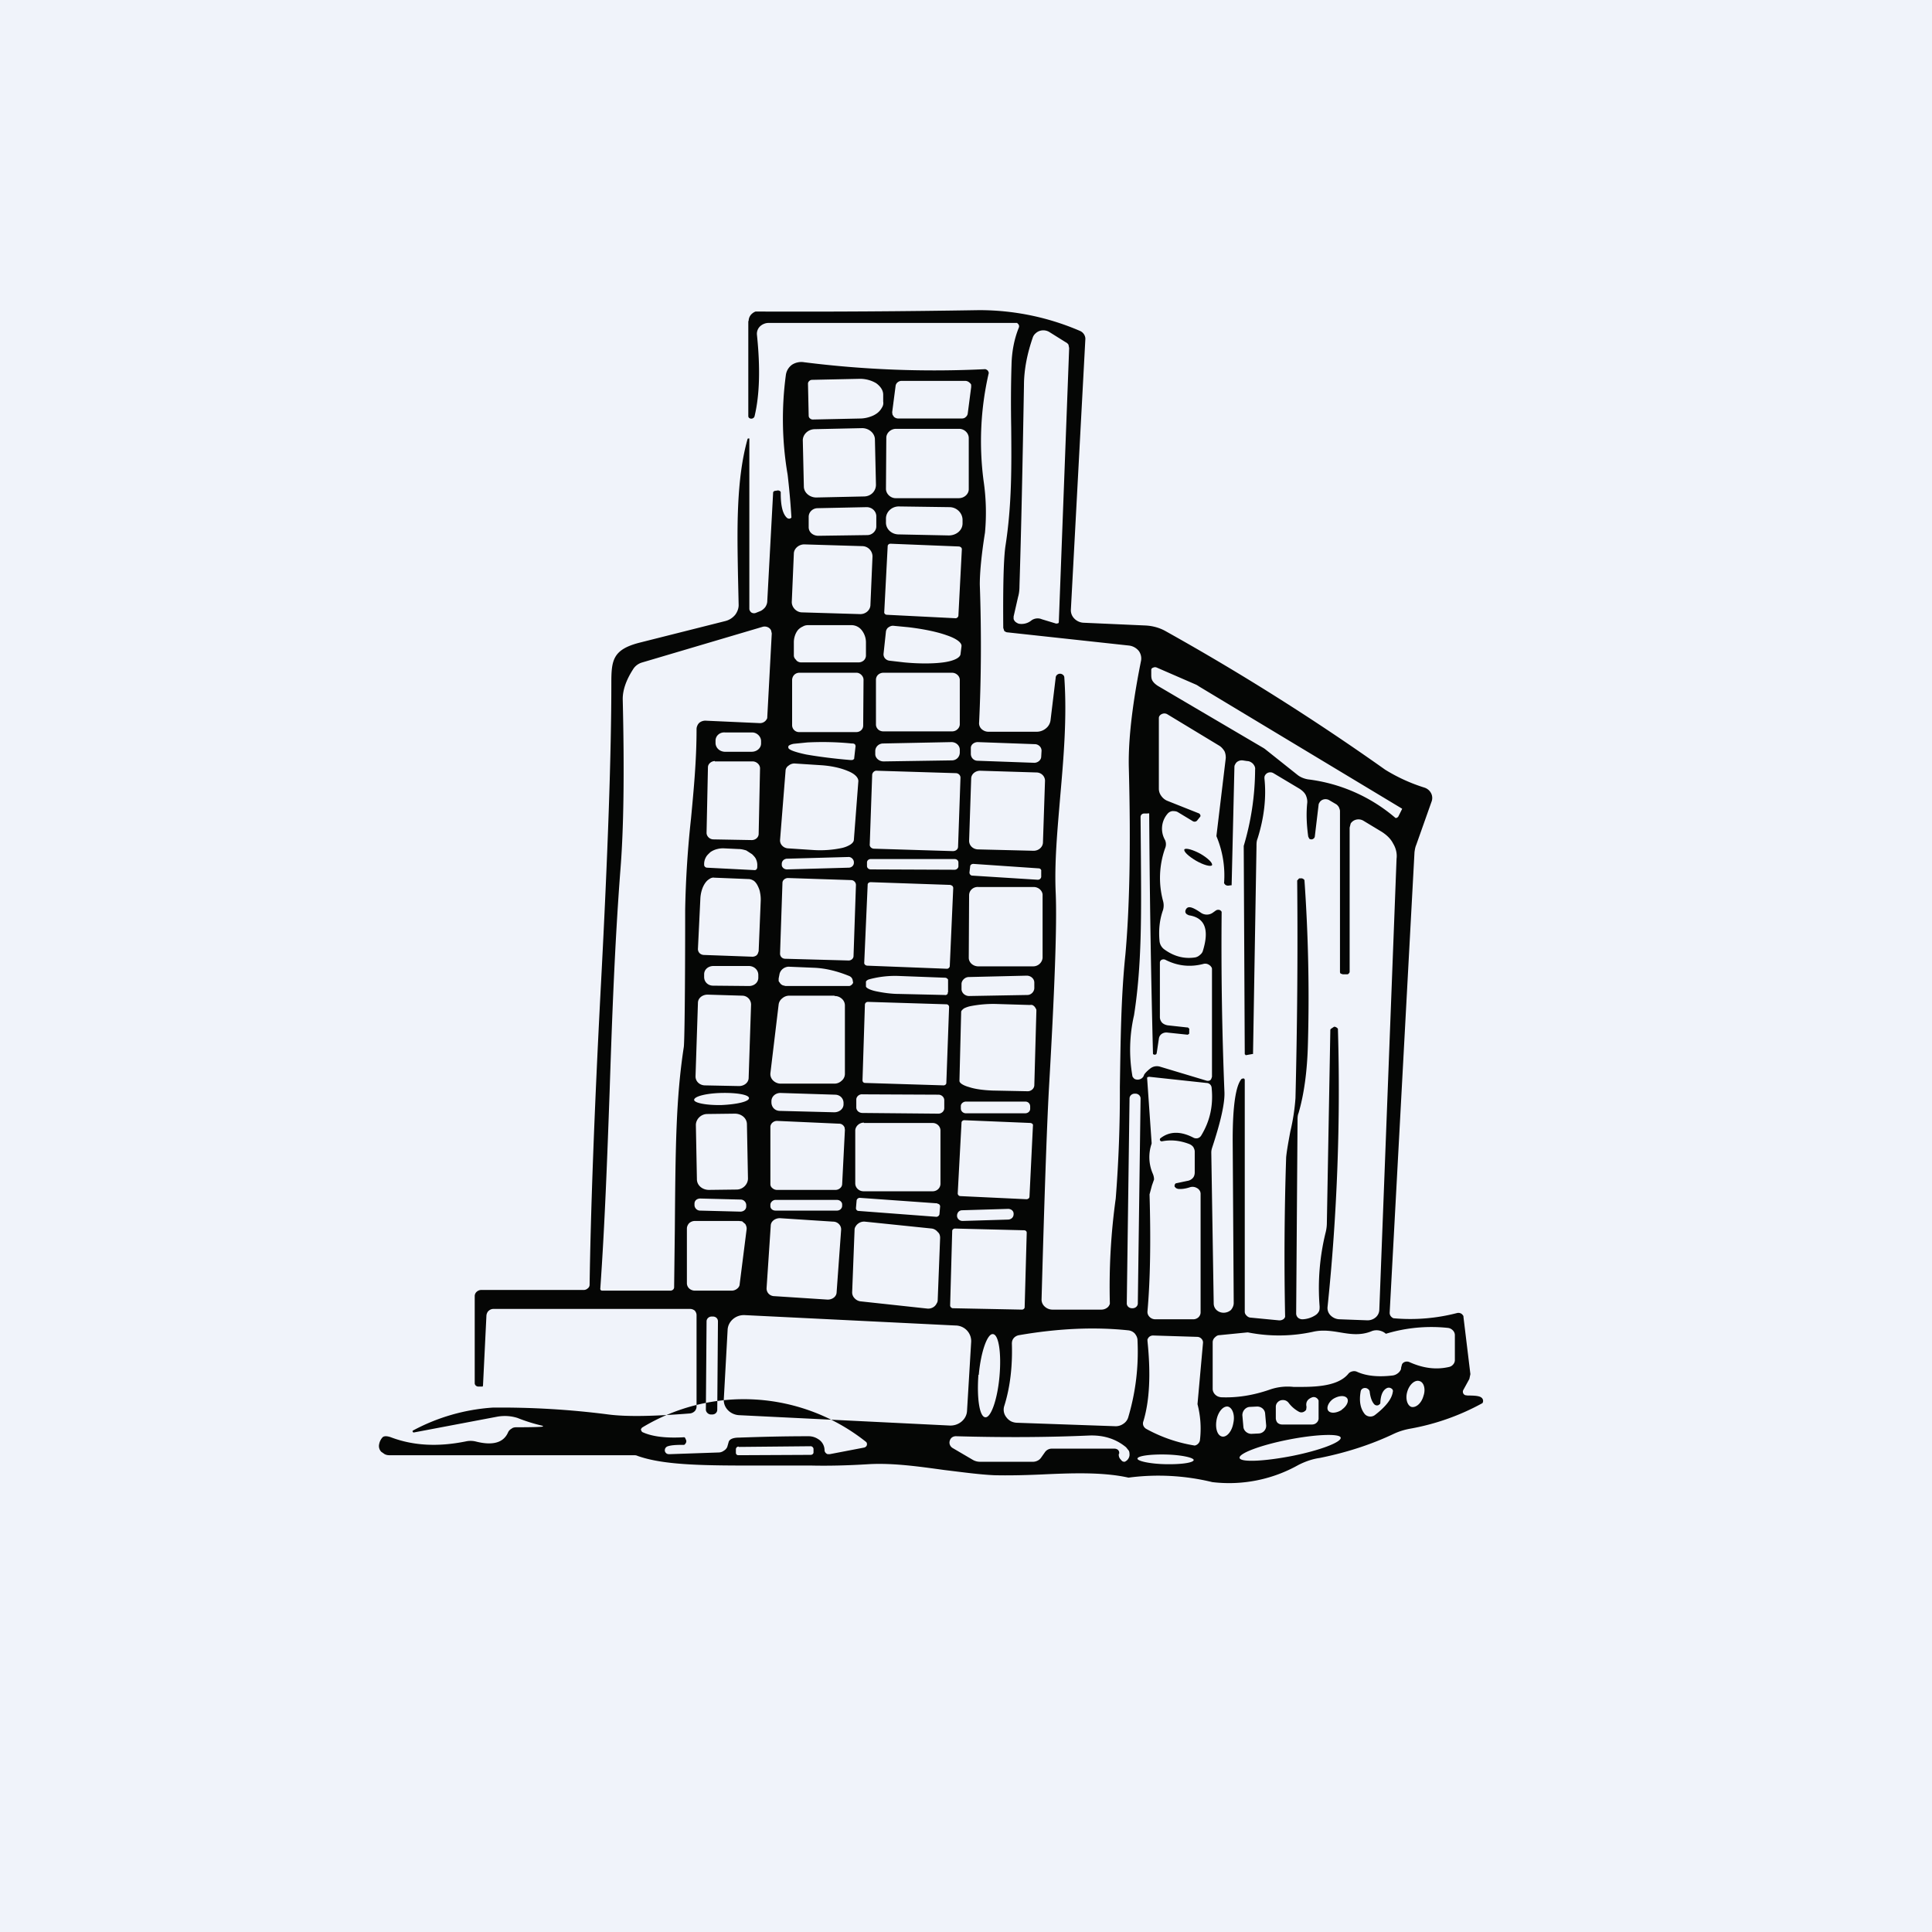
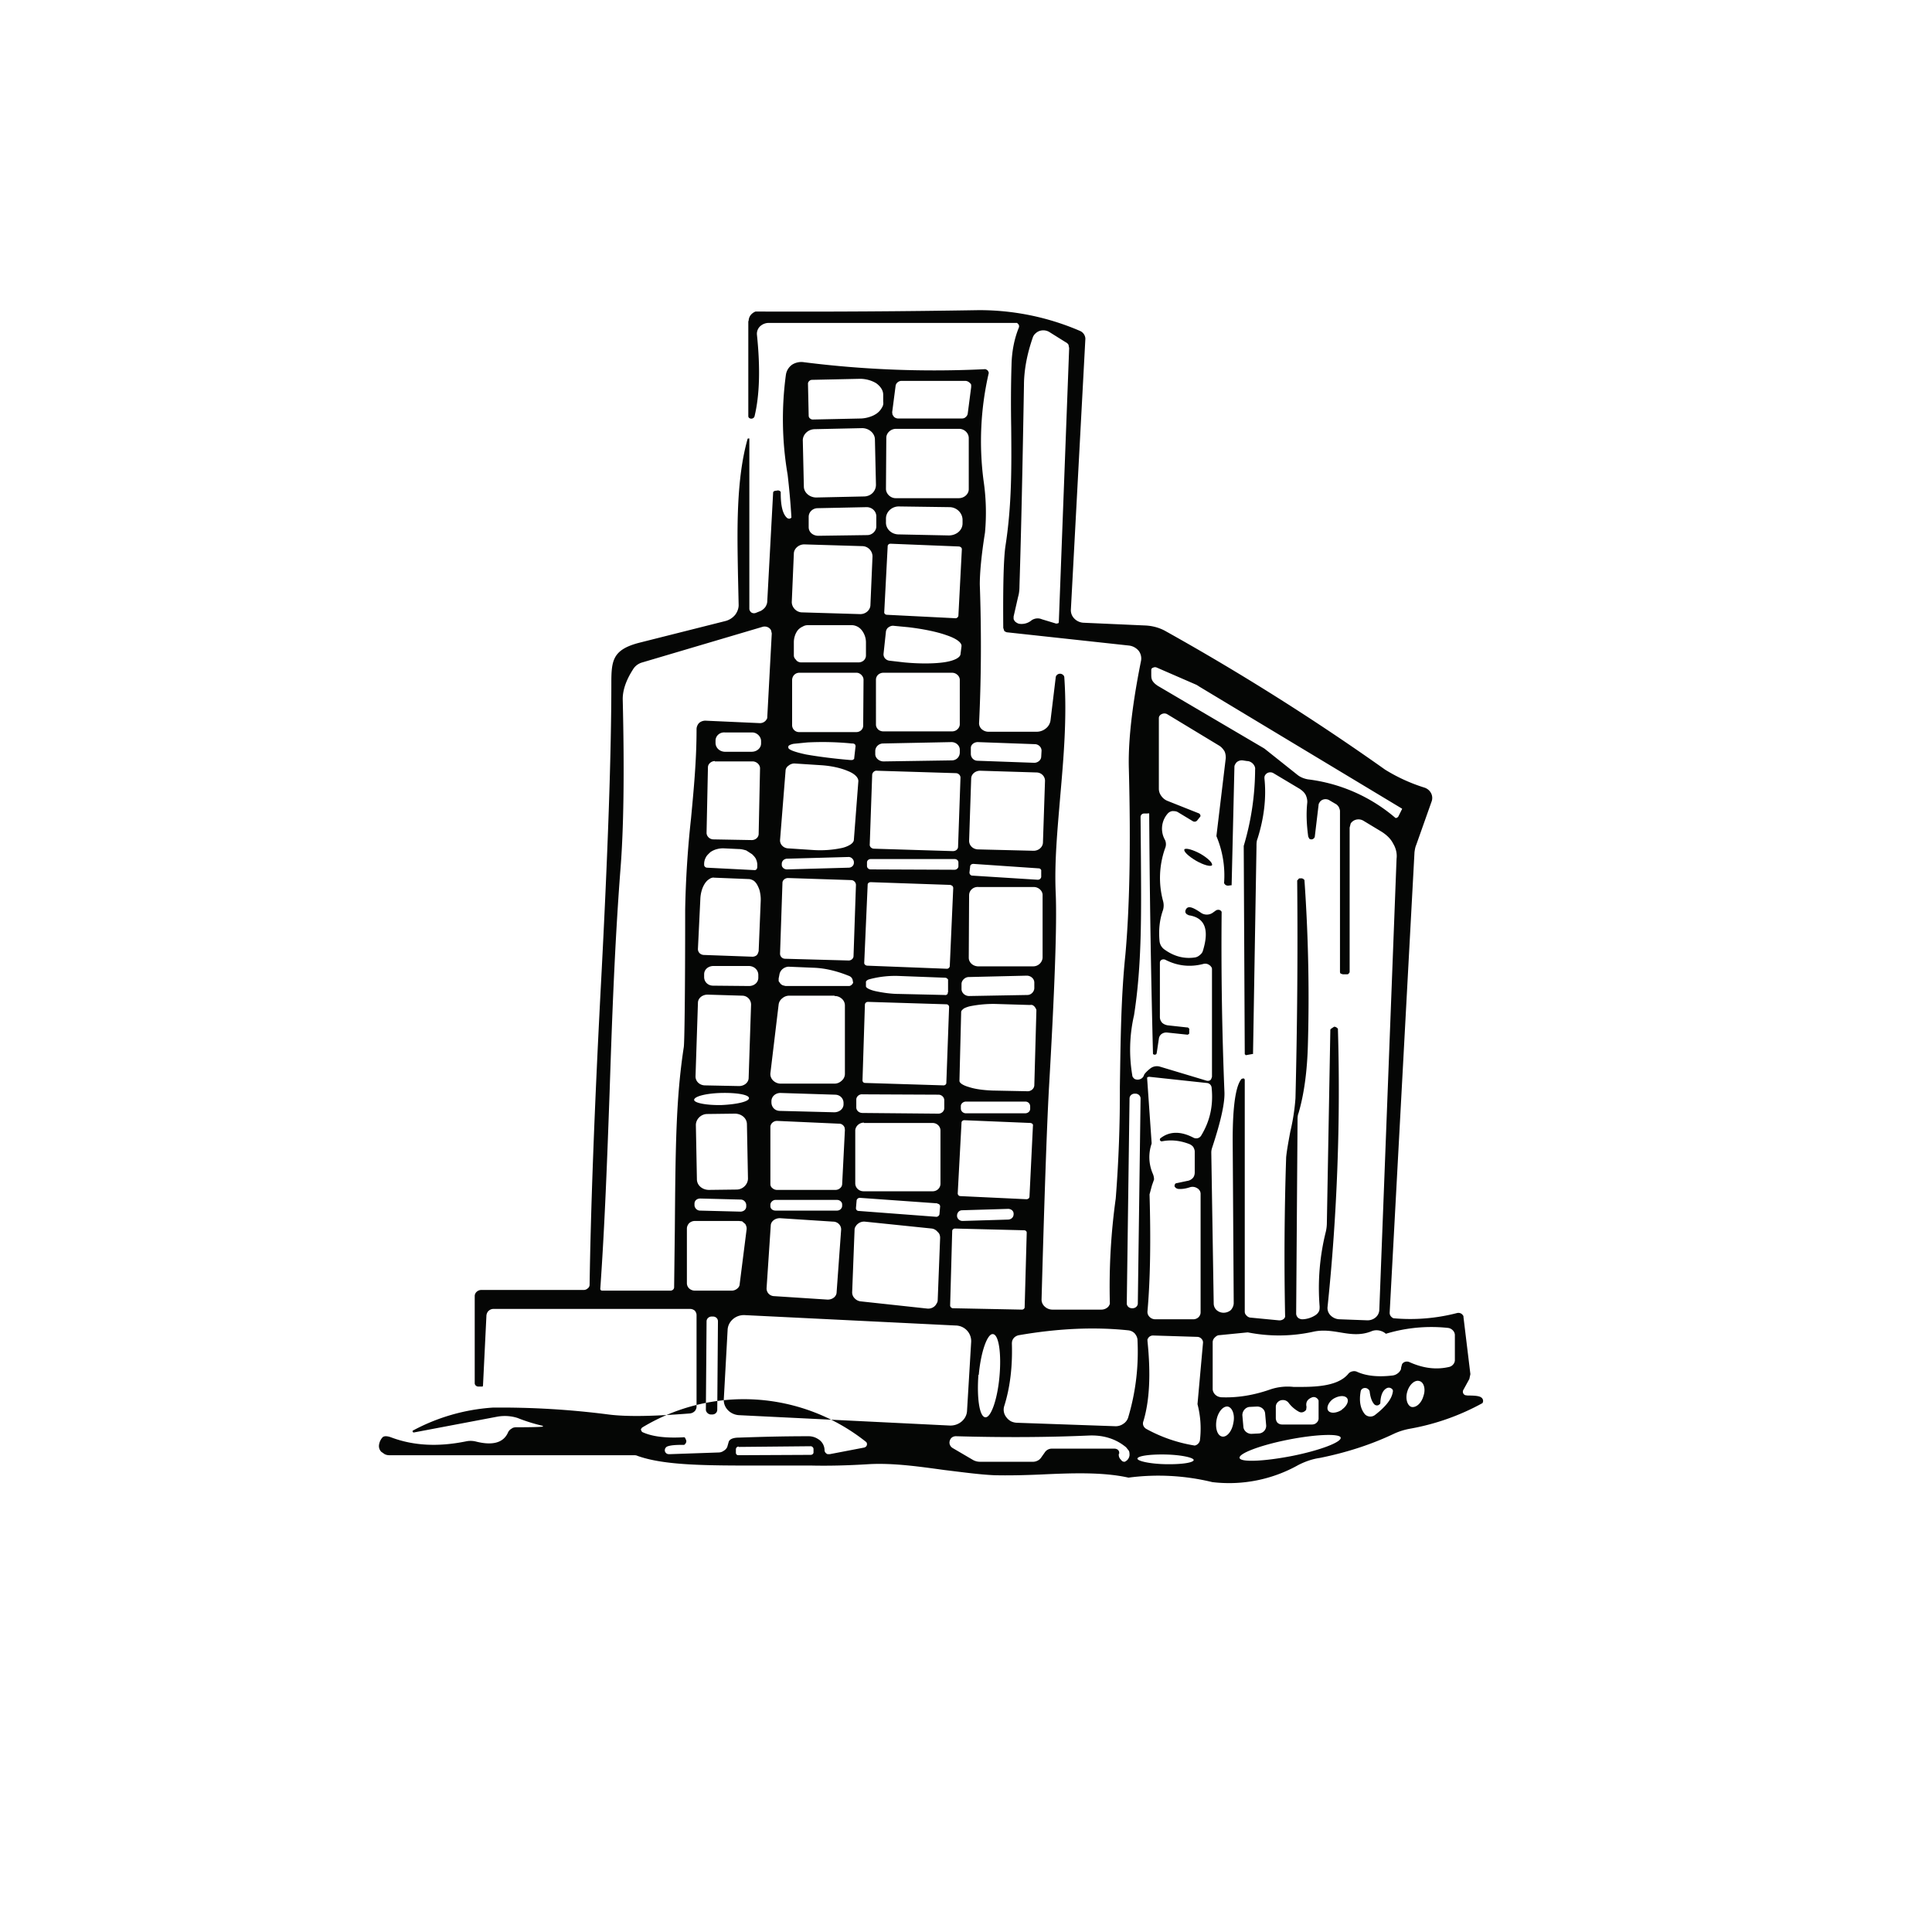
<svg xmlns="http://www.w3.org/2000/svg" width="56" height="56" viewBox="0 0 56 56">
-   <path fill="#F0F3FA" d="M0 0h56v56H0z" />
  <path d="M34.67 24.95c.21.12.42.18.46.13.03-.06-.11-.2-.33-.33-.22-.12-.43-.18-.47-.13-.03.06.12.2.34.33Z" fill="#050605" />
  <path fill-rule="evenodd" d="M21.69 9.31v2.74c0 .02 0 .04.02.06a.1.1 0 0 0 .12.01.09.09 0 0 0 .04-.05c.15-.62.17-1.41.07-2.37a.3.3 0 0 1 .09-.24.37.37 0 0 1 .25-.1H29.48l.04.04a.1.1 0 0 1 .01.1c-.13.32-.2.68-.21 1.06-.02.63-.02 1.23-.01 1.83.01 1.14.02 2.25-.17 3.46-.05.37-.07 1.15-.06 2.35l.03.09c.03.02.06.04.1.04l3.5.38a.43.43 0 0 1 .3.16.37.37 0 0 1 .06.3c-.14.7-.38 2.02-.35 3.1.06 2.28.02 4.07-.1 5.4-.13 1.25-.14 2.57-.16 3.84a39.05 39.05 0 0 1-.12 3.23 18.55 18.55 0 0 0-.17 3.05.24.24 0 0 1-.05.09.28.28 0 0 1-.2.08H30.5a.33.33 0 0 1-.22-.09.27.27 0 0 1-.09-.2c.08-2.9.15-4.92.21-6.05.17-2.93.24-4.84.2-5.74-.04-.89.05-1.82.13-2.78.1-1.14.2-2.3.12-3.46a.1.1 0 0 0-.04-.08.13.13 0 0 0-.17 0 .11.11 0 0 0-.04.08l-.15 1.24a.36.36 0 0 1-.13.23.42.42 0 0 1-.27.1h-1.4a.29.29 0 0 1-.2-.08.23.23 0 0 1-.07-.19c.06-1.25.07-2.59.02-4 0-.32.04-.81.15-1.5a6.3 6.3 0 0 0-.04-1.5 8.79 8.79 0 0 1 .15-3.13.17.17 0 0 0-.03-.07.18.18 0 0 0-.07-.04 30.1 30.1 0 0 1-5.25-.2.5.5 0 0 0-.35.07.44.44 0 0 0-.18.29 9.56 9.56 0 0 0 .05 2.9 22.08 22.08 0 0 1 .11 1.24.09.09 0 0 1-.04.03.1.1 0 0 1-.1-.03c-.12-.12-.17-.36-.17-.7v-.04a.09.09 0 0 0-.03-.03.1.1 0 0 0-.08-.01l-.07.01-.03.02-.01.02-.17 3.15c0 .06-.02.12-.06.18-.04.05-.1.1-.16.12l-.1.04a.15.15 0 0 1-.13 0 .13.13 0 0 1-.05-.05.12.12 0 0 1-.02-.07v-4.93h-.04l-.01.01c-.34 1.2-.3 2.7-.28 3.92l.02.9c0 .1-.04.2-.1.28a.54.54 0 0 1-.28.18l-2.5.63c-.77.2-.81.51-.81 1.17 0 2.02-.1 4.92-.3 8.71-.2 3.79-.3 6.7-.33 8.73 0 .04-.02.08-.05.1a.17.17 0 0 1-.11.05h-2.98a.2.2 0 0 0-.13.05.17.17 0 0 0-.06.12v2.54a.1.1 0 0 0 .03.06.11.11 0 0 0 .07.03h.13l.01-.03.1-2.04c.01-.05.03-.1.07-.13a.2.2 0 0 1 .14-.05H20c.06 0 .1.02.14.05.03.04.05.08.05.13v2.64a.2.2 0 0 1-.05.14.23.23 0 0 1-.15.07c-1.02.08-1.8.1-2.35.03a24.26 24.26 0 0 0-3.36-.2 5.68 5.68 0 0 0-2.32.67v.03l.02.02H12l2.43-.46c.19-.03.38-.02.57.04a4.95 4.95 0 0 0 .74.23l-.01.02c-.02.01-.28.02-.77.02-.04 0-.1.01-.13.04a.23.23 0 0 0-.1.1c-.13.31-.45.4-.95.27a.64.64 0 0 0-.28 0c-.79.16-1.51.13-2.17-.12-.11-.04-.2-.04-.24 0a.4.4 0 0 0-.1.2.24.24 0 0 0 .06.22l.1.07a.3.3 0 0 0 .12.03h7.09c.04 0 .08 0 .12.02.79.28 1.98.28 3.6.28h1.46c.45.01 1 0 1.64-.04.71-.04 1.47.07 2.2.17.5.06 1 .13 1.44.15.4.01.86 0 1.33-.02.87-.04 1.8-.08 2.56.09a6.61 6.61 0 0 1 2.43.13 4.1 4.1 0 0 0 2.5-.5c.2-.1.4-.17.61-.2.8-.16 1.52-.4 2.15-.7.15-.07.31-.12.48-.15a6.82 6.82 0 0 0 2.09-.74.12.12 0 0 0-.03-.16c-.06-.05-.2-.06-.4-.06l-.07-.01a.12.12 0 0 1-.05-.04.11.11 0 0 1 0-.12l.17-.31.03-.14-.2-1.65c0-.02 0-.04-.02-.06a.14.14 0 0 0-.04-.04.16.16 0 0 0-.13-.02 5.4 5.4 0 0 1-1.84.15.18.18 0 0 1-.06-.04.16.16 0 0 1-.05-.12L41 24.7c.01-.07.02-.14.05-.21l.45-1.27a.3.3 0 0 0-.02-.23.33.33 0 0 0-.19-.16 5 5 0 0 1-1.14-.52 69.83 69.83 0 0 0-6.39-4.03c-.17-.09-.36-.14-.56-.15l-1.8-.08a.4.4 0 0 1-.26-.12.34.34 0 0 1-.1-.26l.42-7.85c0-.05-.02-.1-.04-.13a.26.26 0 0 0-.12-.1 7.36 7.36 0 0 0-2.94-.6 313.12 313.12 0 0 1-6.46.04.33.33 0 0 0-.1.06.28.28 0 0 0-.1.21Zm8.94 8.77-.43-.13a.31.31 0 0 0-.3.03.45.45 0 0 1-.36.1.2.2 0 0 1-.07-.03.18.18 0 0 1-.09-.11v-.07l.13-.57c.03-.1.04-.21.04-.32.05-1.56.09-3.5.13-5.8 0-.48.1-.95.26-1.41a.28.28 0 0 1 .08-.11.32.32 0 0 1 .12-.07.34.34 0 0 1 .27.03l.48.3a.2.2 0 0 1 .08.07l.02.1-.3 7.95-.01.02-.02.01h-.03Zm-7.21-6.95a.1.1 0 0 1 .03-.08.12.12 0 0 1 .08-.04l1.4-.03c.17 0 .34.05.47.13.12.09.2.2.2.33v.2c.01.06 0 .12-.04.18a.5.5 0 0 1-.14.16.72.72 0 0 1-.2.1.9.9 0 0 1-.26.05l-1.4.03a.12.12 0 0 1-.08-.03.1.1 0 0 1-.04-.08l-.02-.92Zm2.54.05-.1.77.01.07.04.06a.18.18 0 0 0 .13.05h1.84c.04 0 .08-.01.11-.04a.16.16 0 0 0 .06-.1l.1-.77v-.07a.16.16 0 0 0-.05-.06.18.18 0 0 0-.13-.05h-1.84a.18.18 0 0 0-.11.04.16.16 0 0 0-.06.1Zm-.97 1.23-1.37.03c-.2 0-.36.16-.35.34l.03 1.32c0 .18.17.32.36.32l1.38-.03c.2 0 .35-.15.35-.34l-.03-1.31c0-.18-.17-.33-.37-.33Zm.98.02h1.83c.15 0 .28.12.28.27v1.48c0 .14-.13.26-.29.26h-1.83c-.15 0-.28-.13-.28-.27l.01-1.48c0-.14.13-.26.28-.26Zm-.85 2.27-1.42.03c-.14 0-.26.11-.26.25v.3c0 .15.13.25.28.25l1.42-.02c.14 0 .26-.12.26-.25v-.31c-.01-.14-.13-.25-.28-.25Zm.95-.02 1.45.02c.21 0 .38.17.38.37v.1c0 .2-.18.35-.4.35l-1.45-.03c-.21 0-.38-.16-.37-.36v-.1c0-.2.18-.36.39-.35Zm1.73 1.16-1.99-.08c-.04 0-.08.03-.08.07l-.1 1.92c0 .04.04.07.08.07l1.99.1c.04 0 .08-.04.08-.08l.1-1.92c0-.04-.03-.07-.08-.08Zm-4.47-.06 1.66.05c.17 0 .3.14.3.3l-.06 1.4c0 .16-.15.28-.31.27l-1.67-.05c-.16 0-.3-.14-.3-.3l.06-1.4c0-.15.15-.28.32-.27ZM19.54 37.3a.1.1 0 0 1-.03.08.12.12 0 0 1-.09.03h-1.97a.06.06 0 0 1-.04-.02.05.05 0 0 1-.01-.04c.13-1.84.2-3.76.27-5.7.07-2.14.15-4.3.31-6.4.1-1.21.12-2.88.07-4.99 0-.26.1-.55.3-.86.06-.1.16-.17.27-.2l3.48-1.03a.22.22 0 0 1 .19.03.2.2 0 0 1 .06.07l.02.09-.13 2.42c0 .02 0 .05-.02.07a.19.19 0 0 1-.05.06.22.22 0 0 1-.15.05l-1.55-.07a.28.28 0 0 0-.2.06.24.24 0 0 0-.06.09.23.23 0 0 0-.02.1c0 .89-.08 1.73-.16 2.58a29.1 29.1 0 0 0-.17 2.65c0 2.5-.02 3.84-.04 3.98-.23 1.5-.24 2.92-.26 5.32l-.02 1.63Zm3.54-18.16c.04.04.09.06.14.06h1.67a.23.23 0 0 0 .15-.06.2.2 0 0 0 .06-.14v-.38a.57.57 0 0 0-.12-.35.38.38 0 0 0-.3-.15h-1.25c-.06 0-.11.01-.16.04a.42.42 0 0 0-.14.1.53.53 0 0 0-.09.17.6.6 0 0 0-.03.2V19c0 .05.03.1.07.13Zm2.6-.84c.01-.05.04-.1.08-.12.04-.03.1-.05.15-.04l.42.04c.42.05.82.13 1.1.23.3.1.45.22.44.32l-.03.24c-.02.1-.2.19-.5.23-.3.04-.71.04-1.13 0l-.43-.05a.2.2 0 0 1-.13-.07.18.18 0 0 1-.04-.13l.07-.65Zm14.85 5.37.11-.22v-.01l-5.88-3.54a1.12 1.12 0 0 0-.08-.05l-1.15-.5a.12.12 0 0 0-.1 0 .11.11 0 0 0-.05.03.1.1 0 0 0-.01.05v.12c0 .06 0 .13.04.19s.09.1.15.14l3.06 1.8a.5.5 0 0 1 .07.05l.93.74c.08.06.18.1.29.12a4.78 4.78 0 0 1 2.54 1.12.08.08 0 0 0 .06-.02l.02-.02Zm-15.7-4.17h-1.66c-.11 0-.2.08-.21.2v1.32c0 .11.09.2.2.2h1.66c.11 0 .2-.08.2-.19l.01-1.33c0-.1-.1-.2-.2-.2Zm.56.21V21c0 .05.02.1.06.14.04.04.1.06.16.06h1.98c.06 0 .12-.02.16-.06a.2.2 0 0 0 .07-.14V19.7a.2.2 0 0 0-.07-.14.23.23 0 0 0-.16-.06h-1.98a.23.23 0 0 0-.16.06.2.2 0 0 0-.06.14Zm10.6 11.56c-.17.19-.26.78-.26 1.77l.03 4.73c0 .07-.03.14-.08.2a.32.32 0 0 1-.21.08h-.01a.3.3 0 0 1-.2-.08.26.26 0 0 1-.08-.18l-.07-4.38c0-.06.01-.1.03-.16.25-.76.37-1.3.35-1.62a104.43 104.43 0 0 1-.08-5.2.12.12 0 0 0-.05-.05.13.13 0 0 0-.13.02l-.07.05a.3.3 0 0 1-.36 0c-.19-.13-.31-.18-.38-.14a.12.12 0 0 0-.05.06.1.1 0 0 0-.01.07c0 .02.02.04.04.06l.06.03c.47.07.6.42.4 1.05a.25.25 0 0 1-.08.1.28.28 0 0 1-.13.07c-.31.05-.61-.02-.9-.23a.34.34 0 0 1-.14-.24c-.03-.32 0-.62.1-.9a.48.48 0 0 0 0-.27 2.57 2.57 0 0 1 .06-1.52.3.3 0 0 0 0-.24.66.66 0 0 1 .07-.76.22.22 0 0 1 .14-.08c.05 0 .11 0 .16.03l.43.26a.1.1 0 0 0 .14-.03l.08-.1a.05.05 0 0 0 0-.05l-.01-.02-.02-.02-.93-.37a.4.4 0 0 1-.17-.14.35.35 0 0 1-.07-.2v-2.04c0-.03 0-.05.02-.08a.15.15 0 0 1 .06-.05.17.17 0 0 1 .16 0l1.52.92c.06.04.1.09.14.15.03.06.04.13.04.2l-.27 2.25v.02a2.93 2.93 0 0 1 .22 1.36l.03.04a.13.13 0 0 0 .1.03l.07-.01h.02v-.02l.08-3.4c0-.02 0-.05.02-.08a.21.21 0 0 1 .05-.07.23.23 0 0 1 .17-.05l.13.02c.07 0 .13.04.17.08.04.05.07.1.06.17a7.86 7.86 0 0 1-.33 2.21l.03 6.03v.01h.01l.01.02a.05.05 0 0 0 .04 0l.17-.03a.02.02 0 0 0 .01 0v-.03l.1-5.98c0-.08 0-.16.03-.23.19-.6.26-1.19.2-1.75 0-.03 0-.06.02-.09a.17.17 0 0 1 .06-.06.18.18 0 0 1 .18 0l.77.46c.07.05.13.1.17.18.03.07.05.15.04.23-.03.29-.02.61.03.97l.03.06a.1.1 0 0 0 .12 0 .09.09 0 0 0 .04-.06l.11-.92c0-.03.02-.06.04-.09a.2.2 0 0 1 .08-.06.22.22 0 0 1 .2.02l.17.1c.04.02.07.05.1.1.01.03.03.07.03.11v4.65c0 .02 0 .04.02.06l.06.02h.12c.02 0 .04 0 .05-.02a.07.07 0 0 0 .03-.05v-4.18l.03-.12a.26.26 0 0 1 .1-.09.28.28 0 0 1 .27.01l.53.32c.14.09.26.2.33.34.08.13.12.29.1.44l-.5 13.08a.3.3 0 0 1-.1.21.36.36 0 0 1-.25.09l-.8-.03a.38.38 0 0 1-.26-.11.3.3 0 0 1-.09-.25 60.72 60.72 0 0 0 .3-8.06.1.1 0 0 0-.03-.03.12.12 0 0 0-.08-.03l-.09.06a.07.07 0 0 0-.02.03v.03l-.1 5.55c0 .1-.01.18-.03.27a6.7 6.7 0 0 0-.18 2.17c0 .05 0 .1-.02.14a.29.29 0 0 1-.1.11.74.74 0 0 1-.37.12.2.2 0 0 1-.13-.04.17.17 0 0 1-.06-.12l.04-5.6c0-.07 0-.15.03-.22.16-.55.25-1.21.27-1.98a48.57 48.57 0 0 0-.1-4.77.1.1 0 0 0-.03-.03.1.1 0 0 0-.08-.02h-.04a.1.1 0 0 0-.03.03l-.03.03v.04c.02 2.15 0 4.24-.05 6.27a6 6 0 0 1-.15.97c-.05.27-.1.54-.12.74a86.55 86.55 0 0 0-.03 4.63.18.18 0 0 1-.04.06.2.2 0 0 1-.15.04l-.83-.08a.18.18 0 0 1-.1-.06.15.15 0 0 1-.05-.1V31.3l-.01-.03-.02-.01h-.03l-.02.01ZM21.02 21.23h.78c.14 0 .26.12.26.25v.07c0 .14-.13.24-.27.24H21c-.15-.01-.26-.12-.26-.26v-.06c0-.14.12-.25.27-.24Zm3.74.74c0 .02 0 .03-.02.04a.07.07 0 0 1-.05.02h-.04c-.48-.04-.94-.1-1.28-.16-.33-.07-.52-.14-.52-.2v-.03c0-.03.06-.06.15-.08l.4-.04a8.69 8.69 0 0 1 1.29.03h.04l.05.02.02.05-.04.35Zm.84-.42 1.98-.04c.13 0 .24.1.24.22v.08c0 .13-.1.23-.23.23l-1.98.03c-.13 0-.24-.1-.24-.21v-.09c0-.12.1-.22.23-.22Zm4.4.02-1.66-.06c-.1 0-.2.07-.2.17v.17c0 .1.07.19.18.2l1.66.06c.1 0 .2-.08.2-.18l.01-.17c0-.1-.08-.18-.18-.19Zm-9.28.5h1.11c.11.01.2.1.2.2l-.04 1.9c0 .1-.09.18-.2.18l-1.11-.02c-.11 0-.2-.09-.2-.19l.04-1.9c0-.1.1-.18.2-.18Zm2.05.27c0-.06.04-.12.09-.15a.26.26 0 0 1 .17-.06l.77.05c.3.02.57.08.78.17.2.08.3.19.3.29l-.13 1.7c0 .05-.04.1-.1.14a.8.8 0 0 1-.25.1 3.06 3.06 0 0 1-.8.06l-.76-.05a.25.25 0 0 1-.17-.08.22.22 0 0 1-.06-.16l.16-2.01Zm2.65 0 2.28.07c.08 0 .14.06.14.13l-.07 2c0 .08-.07.13-.15.13l-2.28-.07c-.08 0-.14-.06-.13-.13l.07-2c0-.08.07-.14.14-.13Zm4.62.05-1.63-.05c-.14 0-.26.1-.26.23l-.06 1.8c0 .13.1.24.25.25l1.62.04c.14 0 .26-.1.27-.23l.06-1.8c0-.13-.11-.24-.25-.24Zm3.06 8.86a.17.17 0 0 0 .06-.09c.01-.03.07-.1.17-.18a.31.31 0 0 1 .3-.06l1.33.4a.14.14 0 0 0 .12-.01.12.12 0 0 0 .03-.04l.02-.06v-3.1c0-.03 0-.06-.02-.08a.18.18 0 0 0-.06-.06.2.2 0 0 0-.17-.03c-.38.1-.75.06-1.1-.12a.13.13 0 0 0-.11 0 .1.1 0 0 0-.04.04.1.1 0 0 0-.01.05v1.57c0 .06.02.11.06.16.04.04.1.07.17.08l.55.06c.02 0 .04 0 .05.02.02.01.03.03.02.05v.11l-.01.01-.03.02h-.02l-.57-.06a.24.24 0 0 0-.17.04.2.2 0 0 0-.08.14l-.06.4-.01.04a.07.07 0 0 1-.1 0 354.16 354.16 0 0 1-.11-6.97.07.07 0 0 0-.05 0h-.08a.12.12 0 0 0-.08.02.1.1 0 0 0-.04.08l.01 1.19c.01 1.59.03 3.1-.2 4.56a4.45 4.45 0 0 0-.05 1.74c0 .04.03.07.06.1a.2.2 0 0 0 .22-.02Zm-12.61-6.1a.09.09 0 0 1-.06-.03.08.08 0 0 1-.02-.05v-.04a.4.4 0 0 1 .05-.18c.03-.06.08-.1.13-.15a.59.59 0 0 1 .2-.09.67.67 0 0 1 .2-.02l.42.02c.08 0 .15.02.22.04l.17.11c.05.05.1.1.12.16a.4.4 0 0 1 .03.18v.04l-.01.04a.08.08 0 0 1-.05.04.1.1 0 0 1-.03 0l-1.37-.07Zm2.31-.26 1.8-.05c.07 0 .14.06.15.14v.03c0 .08-.07.14-.15.14l-1.79.05c-.08 0-.15-.06-.15-.13v-.03c0-.08.06-.14.14-.15Zm4.87.01h-2.43c-.06 0-.11.04-.11.1v.1c0 .06.05.1.11.1l2.43.01c.06 0 .11-.05.11-.1V25c0-.06-.05-.1-.11-.1Zm.54.14 1.9.13c.04 0 .08.04.07.08v.17c-.01.05-.05.08-.1.08l-1.9-.12c-.04 0-.08-.04-.08-.09l.02-.17c0-.05.04-.08.1-.08Zm-7.8 2.64a.19.19 0 0 1-.13-.05.17.17 0 0 1-.05-.13l.07-1.45a1 1 0 0 1 .04-.24.75.75 0 0 1 .09-.2c.04-.06.08-.1.13-.13.04-.03.1-.05.14-.04l1 .04c.05 0 .1.02.15.05.04.03.08.08.11.14.03.06.06.13.07.2a1 1 0 0 1 .02.24l-.06 1.46-.02.06a.17.17 0 0 1-.04.06.2.2 0 0 1-.14.04l-1.38-.05Zm2.43-2.23 1.83.06c.08 0 .14.07.14.14l-.07 2.06c0 .08-.08.14-.16.13l-1.82-.05c-.09 0-.15-.07-.15-.15l.07-2.05c0-.08.08-.14.16-.14Zm4.72.2-2.32-.08c-.05 0-.09.03-.09.07l-.1 2.27c0 .04.03.07.08.08l2.32.09c.04 0 .08-.04.08-.08l.1-2.26c0-.04-.03-.08-.07-.08Zm.8.06h1.6c.15 0 .27.12.26.25v1.8c-.01.14-.13.25-.27.25h-1.61c-.15-.01-.26-.12-.26-.25l.01-1.81c0-.14.12-.25.27-.24ZM21.72 28h-1.04c-.15 0-.27.1-.27.24v.08c0 .14.11.25.26.25l1.04.01c.15 0 .27-.1.27-.24v-.08c0-.14-.11-.25-.26-.26Zm3 .46c0-.09-.04-.15-.13-.18-.35-.14-.69-.22-1.02-.23l-.72-.03a.3.3 0 0 0-.18.08.27.27 0 0 0-.08.16l-.02.1v.08l.05.07a.2.2 0 0 0 .07.05l.08.02h1.84c.03 0 .06-.02.08-.04a.11.11 0 0 0 .04-.08Zm2.75.3v.04a.08.08 0 0 1-.05.04.1.1 0 0 1-.04 0l-1.31-.03c-.26 0-.5-.04-.69-.08-.18-.04-.28-.1-.28-.14v-.13c0-.02.03-.05.08-.07a2.88 2.88 0 0 1 .9-.1l1.32.05a.09.09 0 0 1 .06.03l.02.02v.38Zm.61-.44 1.68-.04c.12 0 .22.09.22.2v.16c0 .1-.09.2-.2.2l-1.69.03c-.11 0-.21-.08-.22-.19v-.16c0-.1.1-.2.21-.2Zm-6.57.54-1-.03c-.15 0-.28.1-.28.24l-.07 2.13c0 .14.11.25.26.26l1 .02c.15 0 .28-.1.28-.24l.07-2.12c0-.14-.11-.26-.26-.26Zm2.68 0h-1.32a.31.31 0 0 0-.2.08.27.27 0 0 0-.1.17l-.24 2a.26.26 0 0 0 .07.2.32.32 0 0 0 .22.1h1.57a.3.3 0 0 0 .2-.08.26.26 0 0 0 .1-.2v-1.99a.26.26 0 0 0-.1-.2.3.3 0 0 0-.2-.07Zm3.24.25-2.27-.07c-.05 0-.08.03-.09.07l-.07 2.2c0 .05.03.08.08.08l2.27.07c.04 0 .08-.03.08-.07l.08-2.2c0-.05-.04-.08-.08-.08Zm2.53 2.42a.17.17 0 0 0 .02-.07l.06-2.16c0-.02 0-.05-.02-.07a.19.19 0 0 0-.1-.1.2.2 0 0 0-.07 0l-1-.03a3.42 3.42 0 0 0-.7.06.76.76 0 0 0-.21.07c-.05.04-.08.07-.08.1l-.05 2c0 .06.1.13.28.18.18.06.42.09.68.1l1 .02a.2.2 0 0 0 .15-.05.18.18 0 0 0 .04-.05Zm3.73 1.55c.26-.05.52-.02.78.08.05.02.09.05.12.09.02.04.04.08.04.13v.6c0 .07-.02.13-.06.17a.27.27 0 0 1-.16.08l-.33.07a.09.09 0 0 0-.03.1l.04.04.05.02c.1.01.21 0 .36-.05a.25.25 0 0 1 .2.03c.04.02.06.05.08.08a.2.2 0 0 1 .02.1v3.42c0 .05-.02.1-.06.14a.22.22 0 0 1-.15.06h-1.1a.23.23 0 0 1-.17-.07.2.2 0 0 1-.06-.16c.08-.9.1-2.03.06-3.39l.07-.26.06-.17c0-.03 0-.09-.04-.18a1.2 1.2 0 0 1-.03-.86v-.03l-.13-1.87v-.01l.01-.02h.02l.02-.01 1.67.18a.15.15 0 0 1 .15.14c.05.5-.04.95-.3 1.38a.17.17 0 0 1-.1.08.18.18 0 0 1-.12-.01c-.38-.2-.7-.19-.96.01a.05.05 0 0 0-.02.03v.03l.03.03h.04Zm-11.98-1.25c0 .1-.35.18-.79.2-.44.01-.8-.06-.8-.15 0-.1.35-.19.79-.2.44-.01.8.05.8.15Zm2.49-.1-1.58-.05c-.14 0-.26.1-.26.24v.03c0 .14.1.25.25.25l1.57.04c.15 0 .27-.1.27-.23v-.04c0-.13-.1-.24-.25-.24Zm.8-.01 2.2.01c.1 0 .17.08.17.16v.23c0 .09-.08.16-.17.16l-2.2-.02c-.1 0-.18-.07-.18-.16v-.23c0-.08.08-.16.18-.15Zm7.91-.02h-.02c-.08 0-.15.06-.15.14l-.08 5.94c0 .08.07.14.15.14h.02c.08 0 .15-.06.15-.14l.08-5.94c0-.08-.07-.14-.15-.14Zm-4.92.23h1.73c.08 0 .14.06.14.14v.07c0 .07-.06.13-.15.13H28c-.08 0-.15-.06-.15-.14v-.07c0-.07.07-.13.15-.13Zm-6.69.35-.8.01c-.18 0-.33.15-.33.32l.03 1.57c0 .18.16.31.35.31l.8-.01c.18 0 .33-.15.33-.32l-.03-1.57c0-.18-.16-.31-.35-.31Zm3.11 2.05.08-1.58-.01-.07a.18.18 0 0 0-.1-.1.2.2 0 0 0-.07-.01l-1.78-.08a.2.2 0 0 0-.14.05.17.17 0 0 0-.04.05.16.16 0 0 0-.02.07v1.66c0 .05.02.09.06.12a.2.2 0 0 0 .13.05h1.7a.2.2 0 0 0 .13-.05.16.16 0 0 0 .06-.11Zm5.46-1.78-1.92-.08c-.04 0-.08.03-.08.07l-.11 2.05c0 .04.03.08.08.08l1.91.09c.05 0 .09-.03.09-.08l.1-2.05c.01-.04-.02-.07-.07-.08Zm-4.83 0h1.99c.13 0 .23.1.23.22v1.54c0 .13-.11.23-.25.22h-1.98c-.13 0-.24-.1-.24-.23v-1.54c.01-.12.12-.22.25-.22Zm-3.57 2.22-1.17-.03c-.1 0-.17.06-.17.15v.04c0 .08.07.16.16.16l1.17.03c.09 0 .17-.06.17-.15v-.04c0-.08-.07-.16-.16-.16Zm1.01.01h1.78c.08 0 .15.06.15.13v.04c0 .08-.07.14-.15.14h-1.78c-.08 0-.15-.05-.15-.13v-.04c0-.07.07-.14.15-.14Zm4.69.1-2.25-.16c-.04 0-.08.03-.09.07l-.02.23c0 .04.03.08.08.08l2.25.17c.04 0 .08-.03.09-.07l.02-.23c0-.04-.03-.08-.08-.08Zm.72.2 1.33-.04c.09 0 .16.06.16.14v.01c0 .09-.06.15-.15.16l-1.33.04c-.09 0-.16-.07-.16-.15 0-.09.06-.16.15-.16Zm-6.68 2.33h-1.06a.25.25 0 0 1-.17-.06.21.21 0 0 1-.07-.16v-1.58c0-.06.03-.12.07-.16.05-.04.1-.06.17-.06h1.26l.1.01.07.06c.03.02.04.05.05.08a.2.2 0 0 1 .01.1l-.2 1.58c0 .05-.03.1-.07.13a.25.25 0 0 1-.16.06Zm1.4-2.1 1.54.1c.13 0 .24.11.23.24l-.13 1.8c0 .13-.12.22-.26.22l-1.54-.1c-.14 0-.24-.11-.23-.24l.12-1.8c0-.13.13-.22.26-.22Zm4.27 2.62-1.94-.21a.28.28 0 0 1-.17-.09.24.24 0 0 1-.07-.17l.07-1.81c0-.04.01-.07.03-.1a.26.26 0 0 1 .07-.08.28.28 0 0 1 .2-.06l1.94.2c.07.01.13.05.17.1.05.04.07.1.07.17l-.07 1.8c0 .04-.01.07-.03.1a.26.26 0 0 1-.07.09.28.28 0 0 1-.2.06Zm.8-2.32 2 .05c.05 0 .08.03.08.07l-.06 2.16c0 .04-.04.07-.08.07l-2-.04c-.04 0-.08-.04-.08-.08l.06-2.16c0-.04.04-.07.08-.07Zm-7.02 2.55h-.03c-.08 0-.15.06-.15.14l-.02 2.56c0 .07.07.14.15.14h.03c.09 0 .15-.06.15-.14l.02-2.56c0-.08-.06-.14-.15-.14Zm.94-.04 6.09.3c.27 0 .47.22.46.47l-.12 2c-.01.25-.24.44-.5.43l-6.1-.3c-.26-.01-.47-.22-.45-.47l.11-2c.01-.25.24-.45.51-.43Zm7.94.58c1.16-.2 2.21-.24 3.16-.14a.3.3 0 0 1 .19.09c.04.05.07.1.08.17.04.78-.05 1.53-.27 2.27a.34.34 0 0 1-.14.18.38.38 0 0 1-.22.07l-2.85-.1a.44.44 0 0 1-.18-.04.4.4 0 0 1-.14-.12.35.35 0 0 1-.06-.33c.17-.54.24-1.15.22-1.8 0-.06.01-.11.05-.16s.1-.08.16-.09Zm6.62-.08-.81.08c-.06 0-.1.03-.14.07a.19.19 0 0 0-.06.13v1.36c0 .06.03.12.07.16.05.05.1.07.17.08.45.02.93-.05 1.44-.23a1.57 1.57 0 0 1 .66-.07c.47 0 1.27.03 1.6-.39a.2.2 0 0 1 .11-.06.2.2 0 0 1 .13.01c.26.12.6.16 1.03.11a.3.3 0 0 0 .15-.06.27.27 0 0 0 .1-.13v-.03a6.07 6.07 0 0 1 .03-.11.16.16 0 0 1 .05-.05.18.18 0 0 1 .16-.01c.4.18.78.23 1.16.14a.21.21 0 0 0 .11-.07.19.19 0 0 0 .05-.12v-.74a.2.2 0 0 0-.06-.13.23.23 0 0 0-.14-.07 4.54 4.54 0 0 0-1.8.17.37.37 0 0 0-.14-.08.4.4 0 0 0-.26 0c-.33.14-.63.09-.93.04-.24-.04-.5-.08-.77-.02a4.63 4.63 0 0 1-1.9.02Zm-7.8 1.23c-.05.67.03 1.22.2 1.23.16.02.35-.51.41-1.18.06-.67-.02-1.22-.19-1.23-.16-.02-.35.51-.41 1.18Zm4.9-1.04v.06c.1.96.06 1.74-.12 2.33a.18.18 0 0 0 0 .12.2.2 0 0 0 .09.1 4.32 4.32 0 0 0 1.4.48.19.19 0 0 0 .12-.08.17.17 0 0 0 .03-.07 2.8 2.8 0 0 0-.07-1.05l.16-1.78a.15.15 0 0 0-.04-.11.17.17 0 0 0-.12-.06l-1.29-.04a.17.17 0 0 0-.12.05.14.14 0 0 0-.03.05Zm7.53 1.53c-.06.2 0 .4.12.44.13.03.29-.1.35-.32.07-.2.01-.4-.12-.43-.13-.04-.29.1-.35.31Zm-.6-.1c-.11.06-.17.2-.18.41 0 .02 0 .04-.02.05a.1.1 0 0 1-.04.03.11.11 0 0 1-.11-.02c-.07-.07-.12-.2-.14-.38a.12.12 0 0 0-.05-.07.14.14 0 0 0-.17 0 .12.12 0 0 0-.04.07c-.05.28-.01.5.12.66a.2.2 0 0 0 .07.05.22.22 0 0 0 .23-.03c.31-.24.48-.46.51-.66a.1.1 0 0 0 0-.06.11.11 0 0 0-.05-.05.13.13 0 0 0-.13 0Zm-1.3.62c.15-.1.22-.26.15-.34-.07-.08-.24-.07-.4.03-.14.1-.2.26-.14.34.07.09.25.07.4-.03Zm-.85-.36c-.14.05-.2.14-.17.28l-.01.08a.14.14 0 0 1-.05.05.15.15 0 0 1-.16.01.93.93 0 0 1-.3-.26.21.21 0 0 0-.1-.07.23.23 0 0 0-.13 0 .21.21 0 0 0-.1.07.19.19 0 0 0-.04.12v.33c0 .04.02.1.05.13a.2.2 0 0 0 .14.05h.86c.05 0 .1-.02.13-.05a.17.17 0 0 0 .06-.12v-.5c0-.02 0-.04-.02-.06a.13.13 0 0 0-.04-.04.14.14 0 0 0-.12-.02Zm-2.78.67c-.04.24.03.45.17.47.13.02.28-.15.32-.4.05-.23-.03-.44-.16-.47-.14-.02-.29.16-.33.4Zm.96-.39.2-.01c.13-.01.24.08.25.2l.03.34c.01.12-.08.23-.21.24l-.2.01c-.12.01-.24-.08-.25-.2l-.03-.34c0-.12.09-.23.21-.24ZM23.9 42.03a.38.38 0 0 0-.19-.32.5.5 0 0 0-.28-.08c-.77 0-1.44.02-2.01.04-.18 0-.28.05-.3.13l-.04.14a.24.24 0 0 1-.1.11.26.26 0 0 1-.13.05l-1.44.05c-.03 0-.06 0-.09-.02a.12.12 0 0 1-.05-.08c0-.02 0-.05.02-.08a.13.13 0 0 1 .07-.05c.09-.03.23-.04.42-.04h.05a.1.1 0 0 0 .04-.04.1.1 0 0 0 .02-.04.1.1 0 0 0 0-.05l-.03-.07-.02-.02h-.02c-.52.03-.92-.02-1.2-.15a.08.08 0 0 1-.03-.04.07.07 0 0 1-.01-.05l.03-.04a5.69 5.69 0 0 1 6.5.42.1.1 0 0 1 0 .12.12.12 0 0 1-.07.04l-.99.19h-.06a.13.13 0 0 1-.05-.03.12.12 0 0 1-.03-.04.11.11 0 0 1-.01-.05Zm14.96-.36c.03.13-.6.37-1.4.53-.82.16-1.5.19-1.53.06-.03-.13.6-.37 1.41-.53.81-.16 1.5-.18 1.52-.06Zm-6.42.47v-.05a.13.13 0 0 0-.03-.06.15.15 0 0 0-.05-.03.16.16 0 0 0-.06-.01h-1.81a.24.24 0 0 0-.2.1l-.12.17a.26.26 0 0 1-.1.08.29.29 0 0 1-.12.03H28.4a.41.41 0 0 1-.21-.06l-.58-.34a.19.19 0 0 1-.08-.1.17.17 0 0 1 0-.11.18.18 0 0 1 .07-.1.2.2 0 0 1 .12-.03c1.41.04 2.69.03 3.83-.02.44-.02.8.1 1.09.34l.08.1c.02.04.02.09.02.13a.23.23 0 0 1-.14.19c-.03 0-.07 0-.11-.06a.19.19 0 0 1-.06-.17Zm-11.03-.2 2.09-.02c.04 0 .08.04.08.08v.1c0 .04-.04.07-.08.07l-2.1.01c-.04 0-.07-.03-.07-.07v-.1c0-.04.03-.08.08-.08Zm12.37.5c.45.01.81-.04.82-.12 0-.07-.36-.15-.81-.16-.45-.01-.82.04-.82.12 0 .07.36.15.8.16Z" fill="#050605" />
</svg>